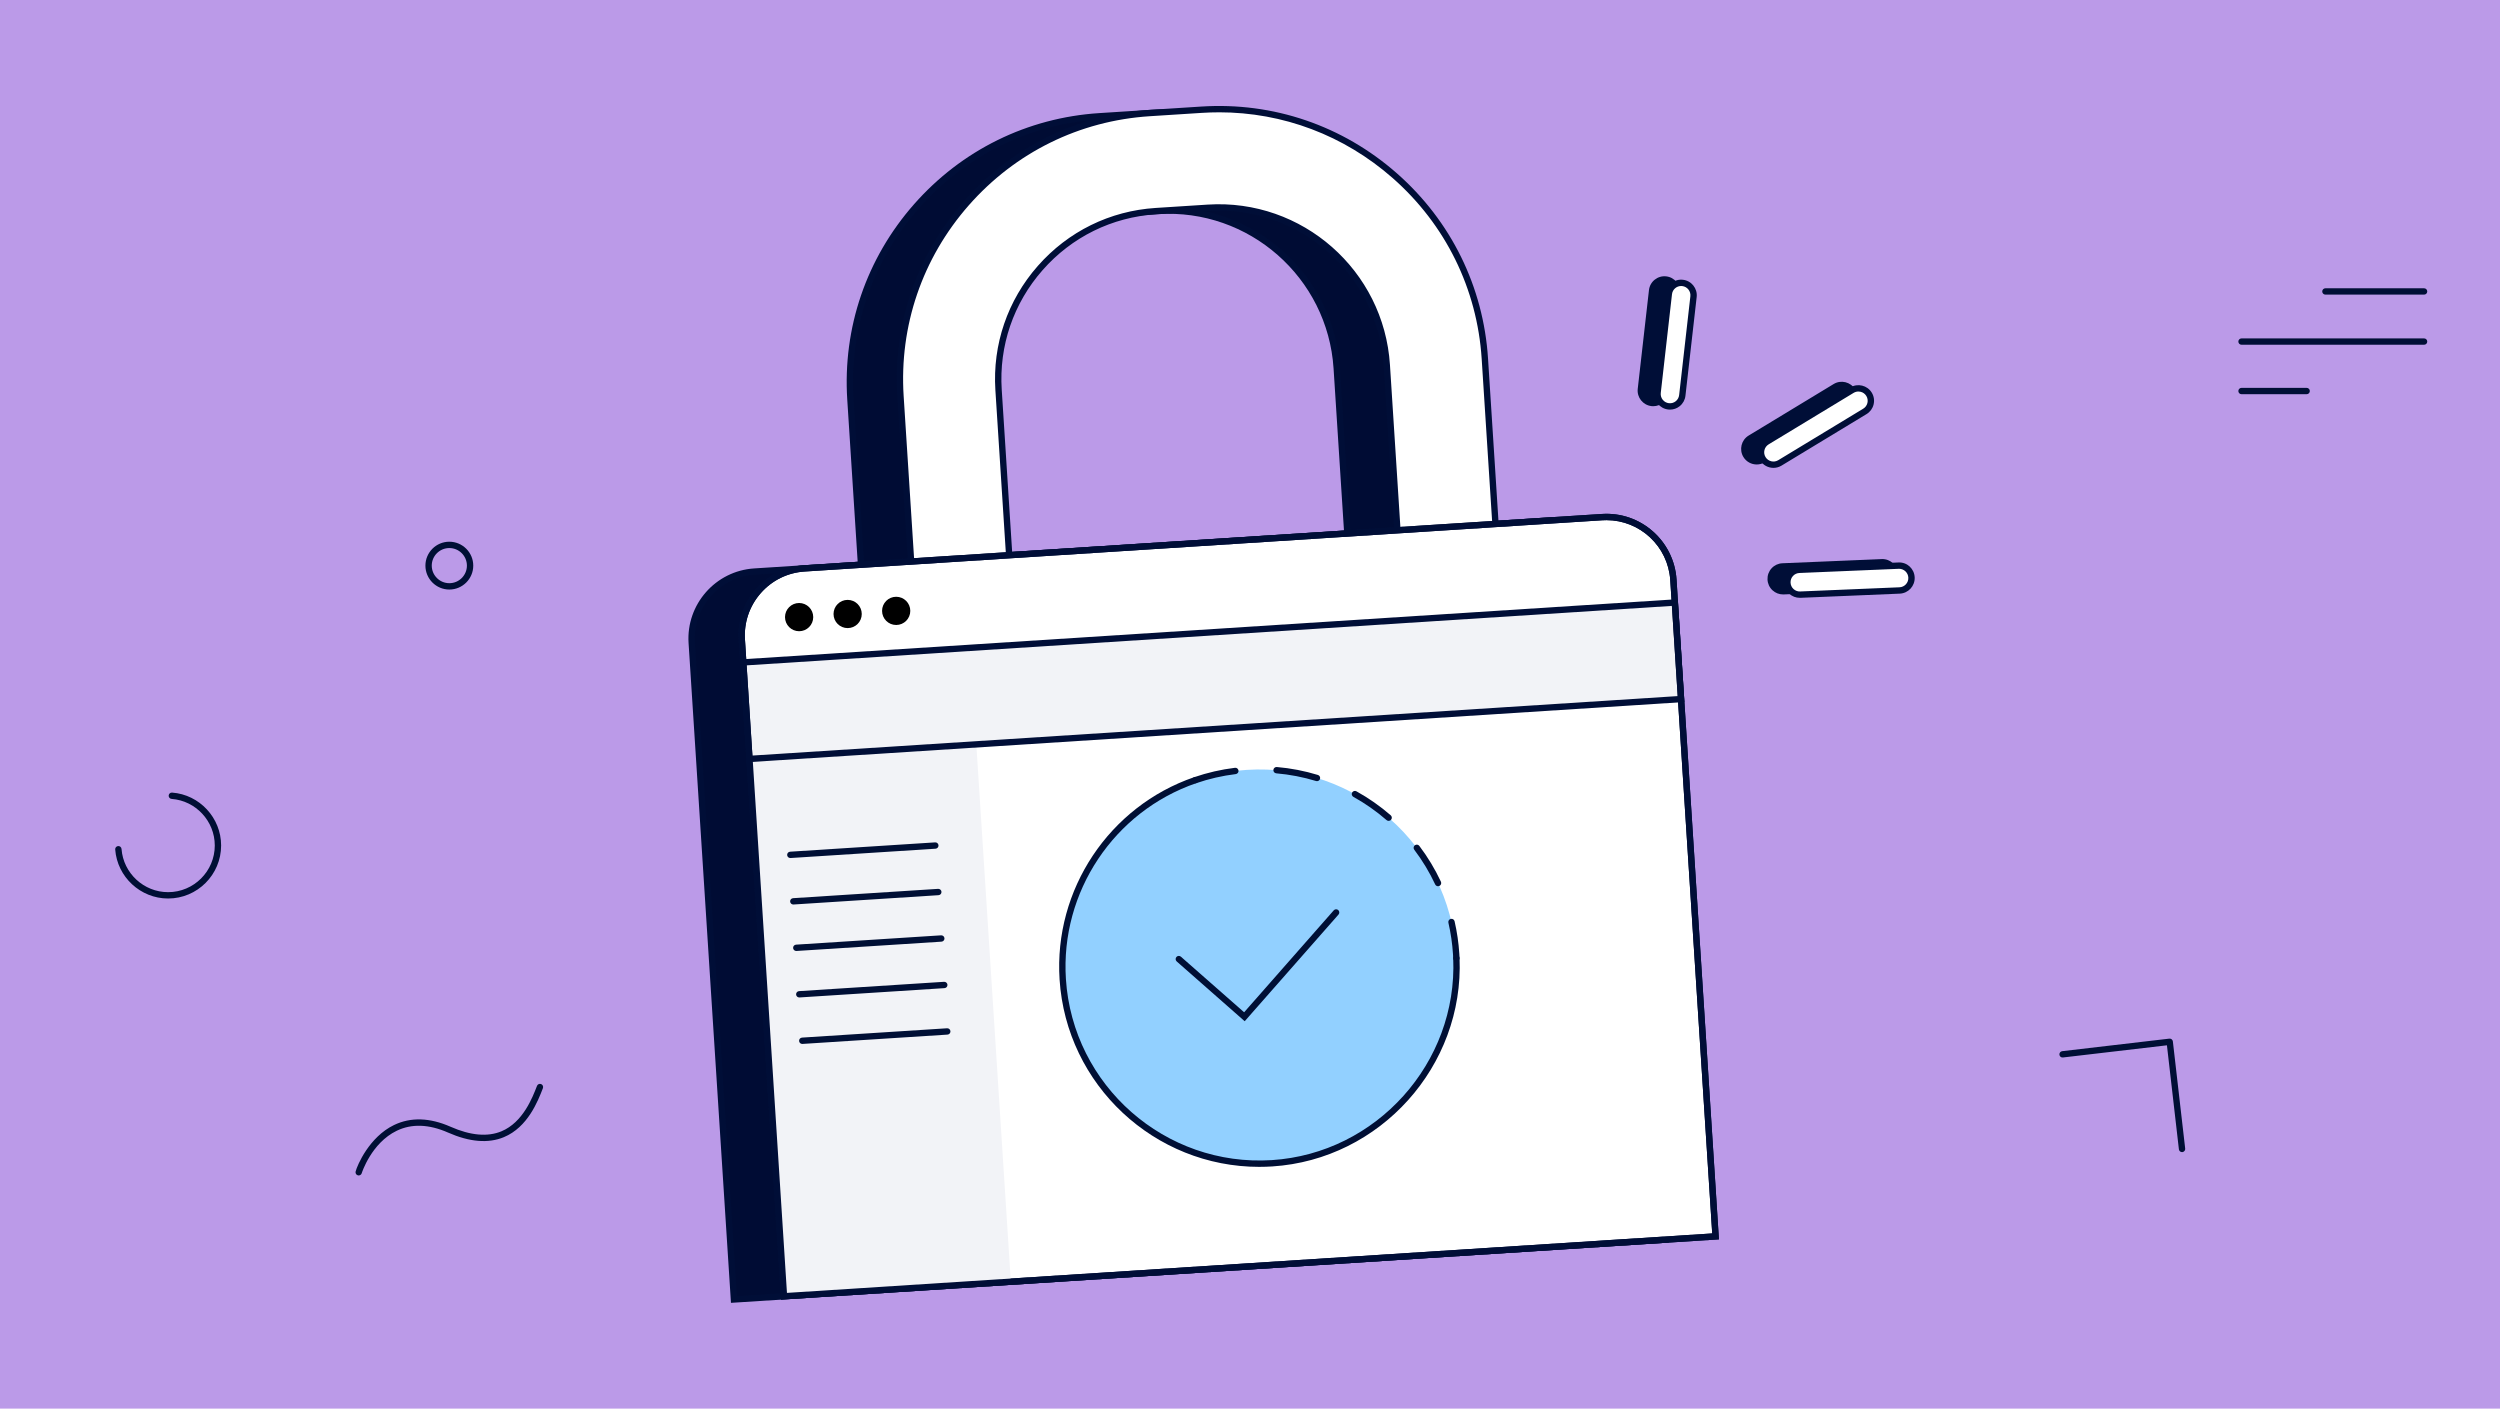
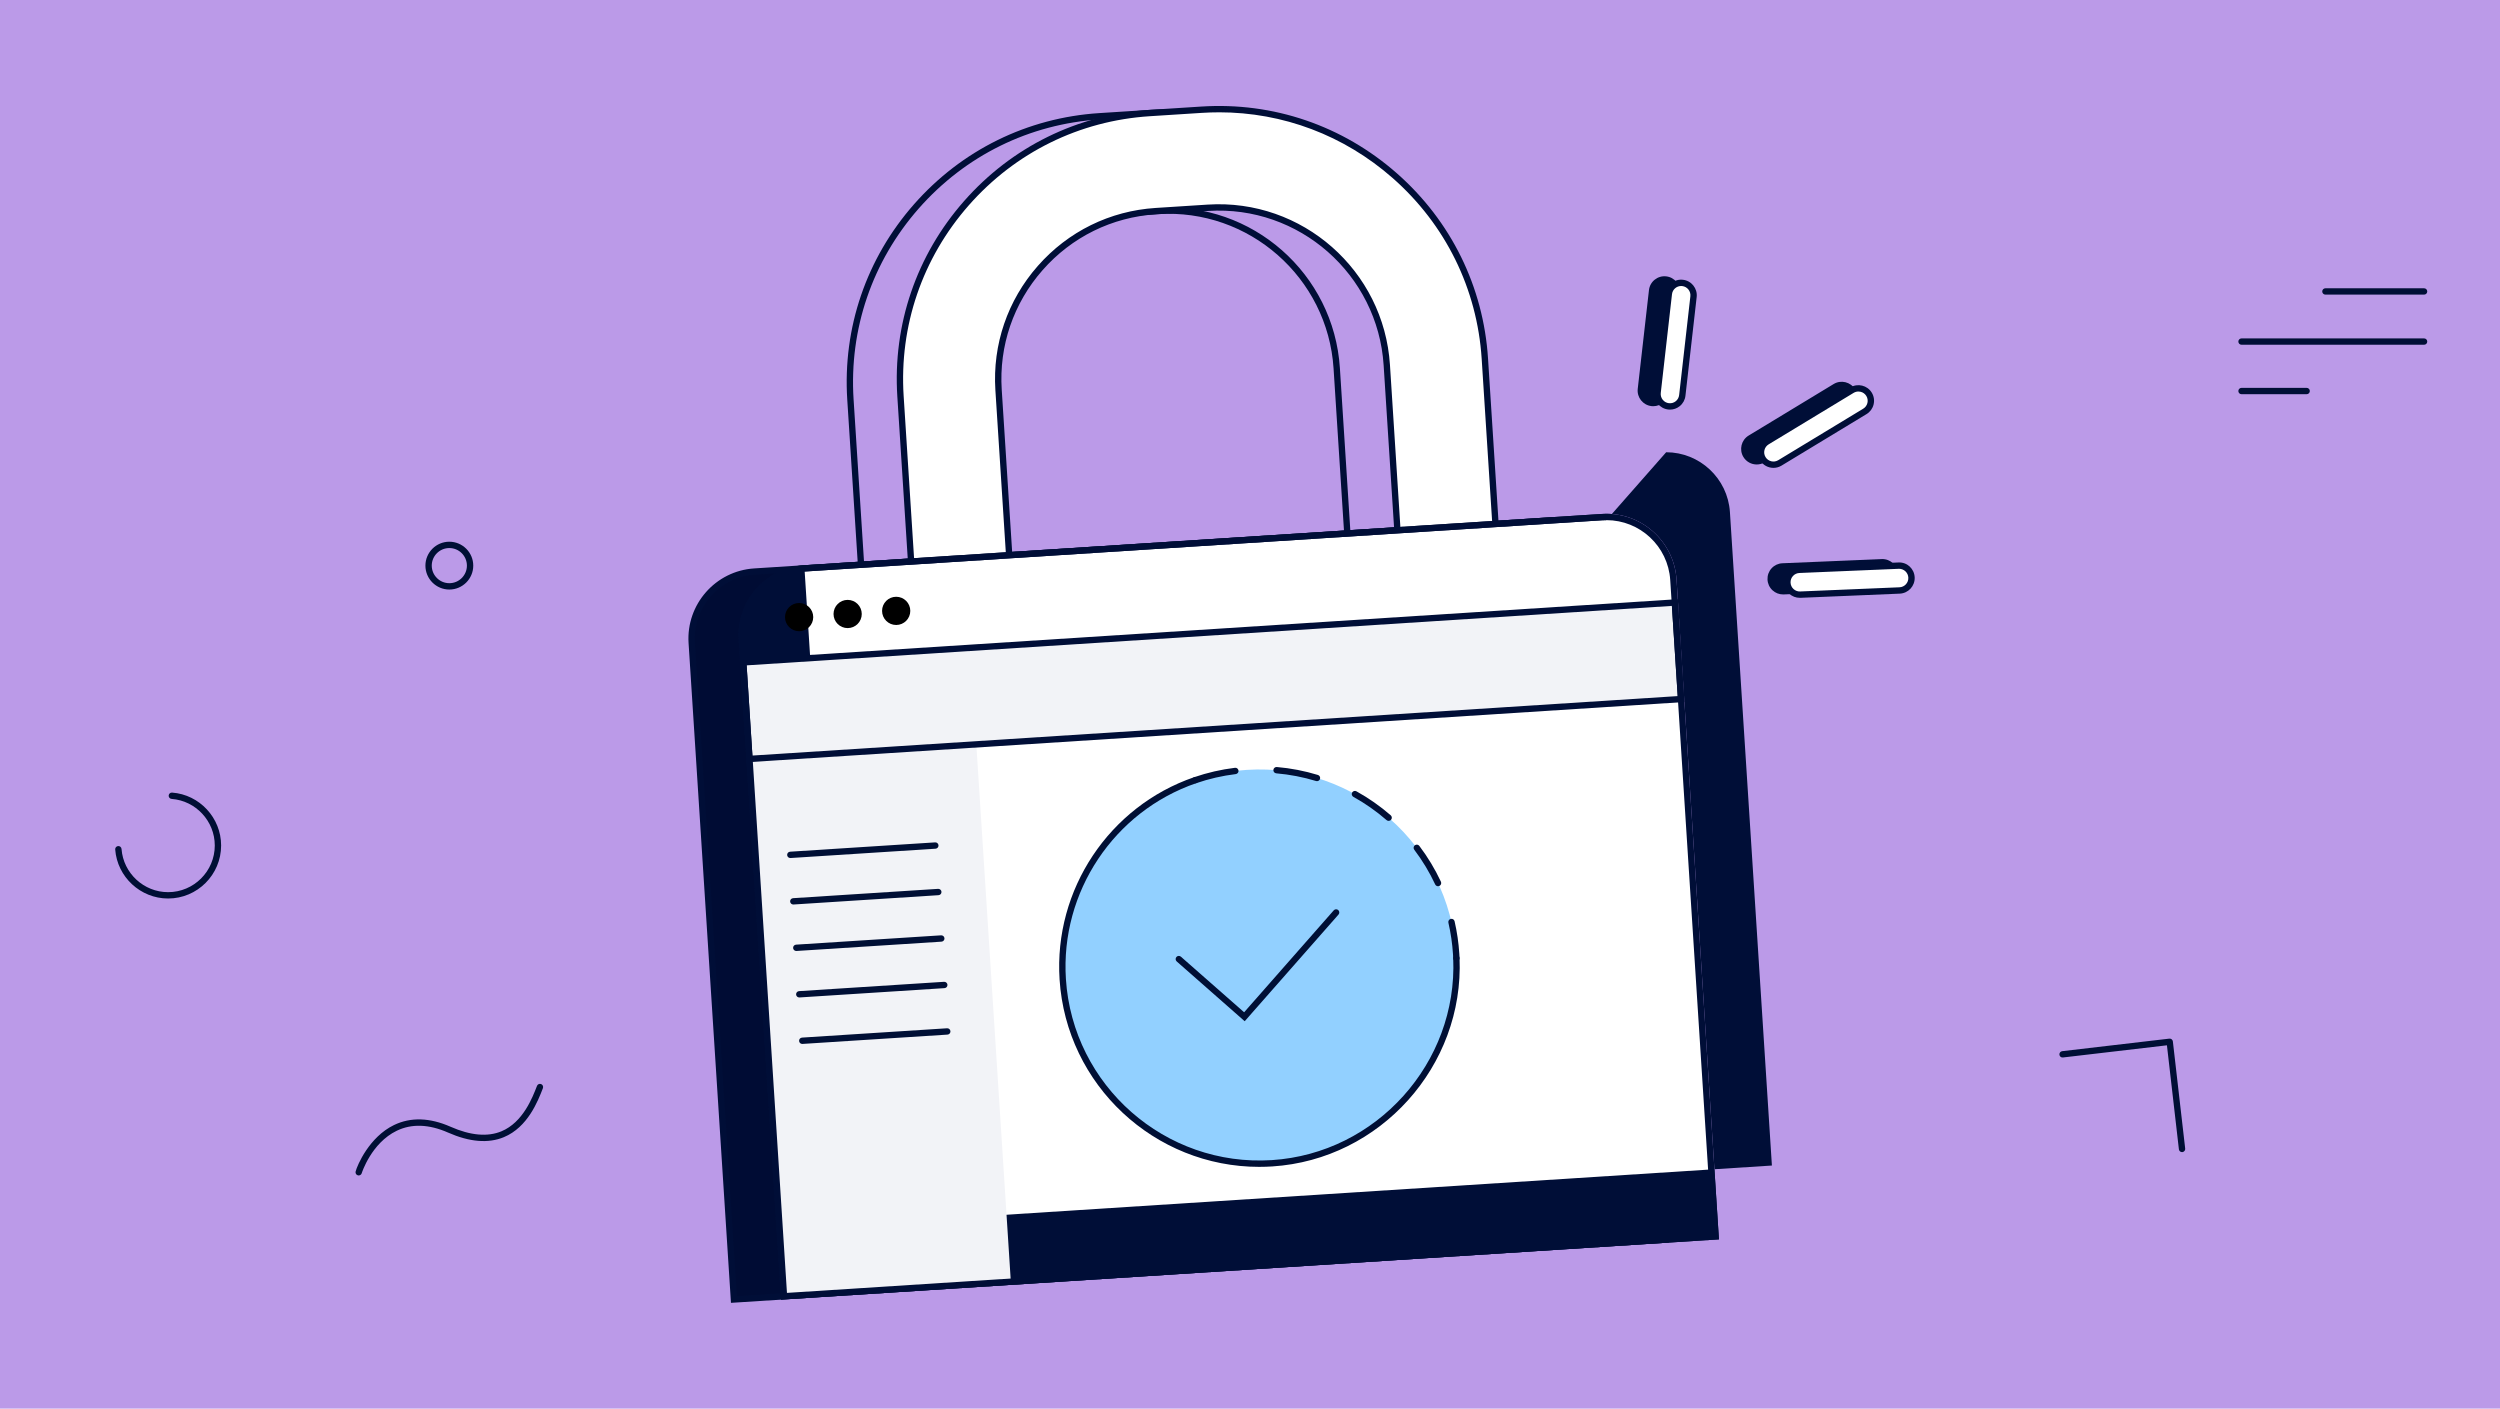
<svg xmlns="http://www.w3.org/2000/svg" width="394" height="222" viewBox="0 0 394 222">
  <defs>
    <style>.d{fill:#f2f3f7;}.e{fill:#000c34;}.f{fill:#000f35;}.g{fill:#000e37;}.h{fill:#f0f2f6;}.i{fill:#fff;}.j{fill:#bb9ae8;}.k{fill:#92d0ff;}</style>
  </defs>
  <g id="b">
    <rect class="j" width="394" height="222" />
  </g>
  <g id="c">
-     <path class="e" d="m152.232,104.772l-2.75-42.806c-.938-14.603,10.179-27.248,24.782-28.187l8.218-.528c14.603-.938,27.247,10.18,28.186,24.783l2.75,42.806,15.456-.993-2.75-42.806c-1.486-23.126-21.509-40.731-44.634-39.245l-8.218.528c-23.125,1.486-40.731,21.508-39.245,44.634l2.75,42.806,15.456-.993Z" />
    <path class="g" d="m136.31,106.296l-2.782-43.305c-.728-11.318,3.008-22.254,10.517-30.795,7.51-8.54,17.878-13.644,29.195-14.371l8.218-.528c23.41-1.508,43.662,16.311,45.166,39.712l2.782,43.305-16.454,1.057-2.782-43.305c-.921-14.329-13.351-25.24-27.654-24.317l-8.219.528c-14.327.92-25.235,13.327-24.315,27.655l2.783,43.305-16.454,1.057Zm47.902-88.087c-.893,0-1.788.028-2.69.086l-8.218.528c-11.052.71-21.176,5.694-28.509,14.033s-10.979,19.019-10.27,30.07l2.718,42.307,14.458-.928-2.719-42.307c-.955-14.879,10.371-27.762,25.249-28.718l8.219-.528c14.907-.952,27.761,10.373,28.717,25.25l2.718,42.307,14.458-.928-2.718-42.307c-1.41-21.948-19.721-38.865-41.413-38.865Z" />
    <polyline class="e" points="172.426 147.64 183.294 157.195 198.489 139.914" />
    <path class="f" d="m183.339,157.901l-11.242-9.886c-.207-.182-.228-.498-.045-.706.183-.207.499-.228.705-.045l10.492,9.226,14.864-16.906c.185-.208.5-.228.706-.045.207.182.228.498.046.706l-15.526,17.657Z" />
    <path class="e" d="m262.484,195.364l-146.817,9.433-6.649-103.483c-.374-5.829,4.047-10.858,9.876-11.232l125.709-8.077c5.829-.374,10.858,4.047,11.232,9.876l6.649,103.483Z" />
    <path class="g" d="m115.2,205.329l-6.682-103.982c-.391-6.095,4.249-11.372,10.343-11.764l125.709-8.077c2.971-.191,5.804.782,8.024,2.735,2.222,1.954,3.55,4.656,3.739,7.608l6.682,103.982-147.815,9.498Zm130.095-122.846c-.22,0-.44.007-.66.021l-125.709,8.077c-5.544.356-9.765,5.157-9.409,10.701l6.617,102.984,145.819-9.369-6.617-102.984c-.172-2.686-1.381-5.144-3.401-6.921-1.855-1.631-4.191-2.51-6.64-2.51Z" />
    <path class="i" d="m160.123,104.265l-2.75-42.806c-.938-14.603,10.179-27.248,24.782-28.187l8.218-.528c14.603-.938,27.247,10.18,28.186,24.783l2.75,42.806,15.456-.993-2.75-42.806c-1.486-23.126-21.509-40.731-44.634-39.245l-8.218.528c-23.125,1.486-40.731,21.508-39.245,44.634l2.75,42.806,15.456-.993Z" />
    <path class="g" d="m144.2,105.79l-2.782-43.305c-.728-11.318,3.008-22.254,10.517-30.794,7.509-8.54,17.877-13.644,29.194-14.371l8.219-.528c11.325-.727,22.255,3.008,30.794,10.517,8.54,7.509,13.645,17.877,14.371,29.195l2.783,43.305-16.454,1.058-2.782-43.305c-.921-14.329-13.333-25.239-27.654-24.316l-8.219.528c-6.93.445-13.277,3.57-17.876,8.8-4.598,5.23-6.885,11.926-6.439,18.855l2.783,43.305-16.454,1.058Zm47.922-88.088c-.9,0-1.804.029-2.71.087l-8.219.528c-11.052.71-21.176,5.694-28.508,14.033-7.333,8.339-10.979,19.018-10.27,30.069l2.718,42.307,14.458-.929-2.719-42.307c-.463-7.196,1.912-14.15,6.686-19.58s11.367-8.675,18.562-9.138l8.219-.528c14.901-.954,27.761,10.373,28.717,25.25l2.718,42.307,14.458-.929-2.719-42.307c-.71-11.052-5.693-21.176-14.033-28.509-7.655-6.731-17.283-10.357-27.359-10.357Z" />
    <path class="f" d="m191.23,157.394l-11.243-9.886c-.207-.182-.228-.498-.046-.706.184-.206.499-.228.706-.045l10.493,9.226,14.863-16.906c.184-.207.499-.228.706-.045.207.182.228.498.046.706l-15.525,17.657Z" />
    <path class="i" d="m270.374,194.857l-146.817,9.433-6.649-103.483c-.374-5.829,4.047-10.858,9.876-11.232l125.709-8.077c5.829-.374,10.858,4.047,11.232,9.876l6.649,103.483Z" />
-     <path class="g" d="m123.09,204.822l-6.681-103.982c-.19-2.953.781-5.802,2.735-8.024,1.953-2.222,4.655-3.55,7.607-3.74l125.709-8.077c6.103-.403,11.372,4.248,11.764,10.343l6.681,103.982-147.815,9.498Zm130.088-122.846c-.216,0-.434.007-.652.021l-125.709,8.077c-2.687.172-5.144,1.381-6.921,3.402-1.777,2.021-2.661,4.614-2.488,7.299l6.616,102.984,145.819-9.369-6.616-102.984c-.343-5.326-4.785-9.431-10.049-9.431Z" />
+     <path class="g" d="m123.09,204.822l-6.681-103.982c-.19-2.953.781-5.802,2.735-8.024,1.953-2.222,4.655-3.55,7.607-3.74l125.709-8.077c6.103-.403,11.372,4.248,11.764,10.343l6.681,103.982-147.815,9.498Zm130.088-122.846c-.216,0-.434.007-.652.021l-125.709,8.077l6.616,102.984,145.819-9.369-6.616-102.984c-.343-5.326-4.785-9.431-10.049-9.431Z" />
    <path class="k" d="m200.48,183.334c-17.121,1.1-31.893-11.888-32.993-29.009s11.888-31.893,29.009-32.993c17.122-1.1,31.894,11.888,32.994,29.009,1.1,17.122-11.888,31.893-29.01,32.993Z" />
    <path class="f" d="m26.492,141.605c-4.352,0-8.013-3.395-8.336-7.729-.021-.275.186-.515.462-.536.276-.022.516.186.536.461.284,3.815,3.507,6.804,7.338,6.804,4.057,0,7.357-3.301,7.357-7.358,0-3.831-2.988-7.054-6.804-7.337-.275-.021-.482-.26-.462-.536s.265-.483.536-.461c4.334.322,7.729,3.983,7.729,8.335,0,4.609-3.749,8.358-8.357,8.358Z" />
    <path class="f" d="m343.89,181.576c-.25,0-.467-.188-.496-.443l-1.886-16.393-16.389,1.919c-.289.033-.522-.165-.556-.439-.031-.274.165-.522.439-.555l16.887-1.977c.132-.017.265.021.369.104.103.083.171.203.186.335l1.943,16.891c.031.274-.166.522-.44.554-.019.002-.039.003-.059.003Z" />
    <path class="f" d="m70.814,92.912c-2.078,0-3.769-1.691-3.769-3.769s1.691-3.769,3.769-3.769,3.771,1.691,3.771,3.769-1.691,3.769-3.771,3.769Zm0-6.539c-1.527,0-2.769,1.242-2.769,2.769s1.242,2.769,2.769,2.769,2.771-1.242,2.771-2.769-1.243-2.769-2.771-2.769Z" />
    <path class="f" d="m56.531,185.253c-.041,0-.084-.005-.126-.016-.268-.069-.428-.342-.358-.61.26-.998,2.151-5.436,6.046-7.319,2.628-1.273,5.631-1.181,8.925.271,3.133,1.381,5.828,1.622,8.009.715,3.386-1.406,4.884-5.29,5.604-7.157.1-.258.389-.387.646-.286.258.099.386.389.287.646-.77,1.996-2.372,6.15-6.153,7.72-2.445,1.016-5.405.773-8.797-.723-3.011-1.327-5.731-1.423-8.085-.286-4,1.935-5.501,6.625-5.513,6.671-.059.225-.262.374-.484.374Z" />
    <path class="g" d="m296.746,92.522l-15.65.658c-1.081.045-1.993-.793-2.039-1.874-.045-1.081.793-1.993,1.874-2.039l15.65-.658c1.081-.045,1.993.793,2.039,1.874.045,1.081-.793,1.993-1.874,2.039Z" />
    <path class="g" d="m281.011,93.683c-.617,0-1.203-.228-1.66-.648-.484-.445-.766-1.051-.793-1.706s.202-1.284.646-1.767c.444-.483,1.05-.765,1.707-.792l15.648-.658c1.366-.056,2.502.999,2.561,2.353.056,1.353-.999,2.502-2.353,2.559l-15.65.658c-.036.002-.071.002-.106.002Zm15.653-4.575c-.021,0-.041.001-.062.002l-15.648.658c-.39.017-.749.183-1.013.47-.264.287-.399.659-.383,1.048.016.389.183.749.47,1.012.286.264.672.4,1.047.383l15.65-.658c.804-.034,1.43-.715,1.395-1.518-.033-.782-.68-1.397-1.456-1.397Z" />
    <path class="g" d="m264.265,46.219l-1.77,15.564c-.122,1.075-1.092,1.846-2.167,1.724-1.075-.122-1.846-1.092-1.724-2.167l1.77-15.564c.122-1.075,1.092-1.846,2.167-1.724s1.846,1.092,1.724,2.167Z" />
    <path class="g" d="m260.551,64.019c-.092,0-.185-.005-.279-.016-1.347-.153-2.317-1.373-2.165-2.72l1.77-15.564c.074-.652.398-1.237.912-1.645.515-.409,1.157-.594,1.809-.519.652.074,1.236.398,1.645.912s.593,1.156.519,1.809l-1.77,15.563c-.144,1.252-1.21,2.18-2.441,2.18Zm1.767-19.48c-.328,0-.644.11-.905.317-.306.242-.497.589-.541.976l-1.77,15.564c-.091.798.485,1.522,1.284,1.613.792.082,1.522-.485,1.613-1.284l1.77-15.563c.045-.387-.065-.768-.307-1.073-.243-.305-.59-.497-.977-.541-.056-.006-.112-.009-.167-.009Z" />
    <path class="g" d="m291.271,64.301l-13.396,8.118c-.925.561-2.129.265-2.689-.66-.56-.925-.265-2.129.66-2.689l13.396-8.118c.925-.561,2.129-.265,2.689.66.56.925.265,2.129-.66,2.689Z" />
    <path class="g" d="m276.864,73.203c-.832,0-1.645-.422-2.106-1.184-.702-1.159-.33-2.674.829-3.377l13.396-8.118c1.157-.703,2.674-.331,3.376.828.702,1.159.331,2.673-.828,3.376l-13.396,8.119c-.397.241-.836.355-1.27.355Zm13.39-12.034c-.258,0-.518.068-.754.211l-13.396,8.118c-.688.416-.908,1.315-.491,2.002.202.333.521.568.899.661.379.092.77.033,1.103-.169l13.396-8.119c.333-.202.567-.521.66-.899.092-.378.032-.769-.17-1.103-.273-.452-.756-.702-1.249-.702Z" />
    <path class="i" d="m299.38,93.057l-15.65.658c-1.081.045-1.993-.793-2.039-1.874-.045-1.081.793-1.993,1.874-2.039l15.65-.658c1.081-.045,1.993.793,2.039,1.874s-.793,1.993-1.874,2.039Z" />
    <path class="g" d="m283.644,94.217c-.617,0-1.204-.228-1.661-.648-.483-.445-.765-1.051-.792-1.706s.202-1.283.646-1.767c.443-.483,1.05-.765,1.705-.792l15.65-.659c1.38-.072,2.502.999,2.561,2.353.056,1.354-1,2.502-2.353,2.559l-15.65.659c-.036.002-.071.002-.106.002Zm15.653-4.575c-.021,0-.041.001-.062.002l-15.649.659c-.39.017-.749.183-1.012.47-.264.287-.399.659-.383,1.048.016.389.183.749.469,1.012.288.264.665.403,1.049.383l15.649-.659c.804-.034,1.43-.715,1.395-1.518-.033-.782-.68-1.397-1.456-1.397Z" />
    <path class="i" d="m266.899,46.753l-1.77,15.564c-.122,1.075-1.092,1.846-2.167,1.724-1.075-.122-1.846-1.092-1.724-2.167l1.77-15.564c.122-1.075,1.092-1.846,2.167-1.724s1.846,1.092,1.724,2.167Z" />
    <path class="g" d="m263.188,64.554c-.094,0-.188-.005-.282-.016-1.347-.153-2.317-1.373-2.165-2.72l1.77-15.563c.153-1.346,1.368-2.324,2.721-2.164,1.346.153,2.316,1.373,2.164,2.72l-1.77,15.564c-.074.652-.398,1.237-.912,1.645-.439.35-.972.535-1.525.535Zm1.765-19.48c-.731,0-1.363.55-1.447,1.294l-1.77,15.563c-.091.798.485,1.522,1.284,1.614.388.044.769-.066,1.072-.308.305-.242.496-.589.54-.976l1.77-15.564c.091-.799-.484-1.522-1.283-1.613-.056-.006-.11-.009-.166-.009Z" />
    <path class="i" d="m293.905,64.836l-13.396,8.118c-.925.561-2.129.265-2.689-.66s-.265-2.129.66-2.689l13.396-8.118c.925-.561,2.129-.265,2.689.66.56.925.265,2.129-.66,2.689Z" />
    <path class="g" d="m279.498,73.737c-.832,0-1.645-.422-2.106-1.184-.34-.561-.441-1.222-.285-1.859.156-.638.552-1.176,1.114-1.517l13.396-8.118c1.157-.703,2.674-.331,3.376.828.34.561.441,1.222.285,1.86s-.552,1.176-1.114,1.517l-13.396,8.118c-.397.241-.836.355-1.27.355Zm13.39-12.035c-.264,0-.522.072-.754.212l-13.396,8.118c-.333.202-.567.521-.66.9-.093.378-.033.769.169,1.103s.521.568.899.661c.379.093.769.032,1.103-.169l13.396-8.118c.333-.202.567-.521.66-.899.093-.378.033-.77-.169-1.103s-.521-.568-.899-.661c-.116-.028-.233-.043-.35-.043Z" />
    <rect class="d" x="121.135" y="118.618" width="35.497" height="84.6" transform="translate(-10.032 9.236) rotate(-3.676)" />
    <line class="h" x1="124.553" y1="134.726" x2="147.41" y2="133.258" />
    <path class="f" d="m124.554,135.226c-.262,0-.482-.203-.499-.468-.018-.276.191-.514.467-.531l22.855-1.468c.265-.022.514.191.531.467s-.191.514-.467.531l-22.855,1.468c-.011.001-.021.001-.032.001Z" />
    <line class="h" x1="125.024" y1="142.051" x2="147.88" y2="140.582" />
    <path class="f" d="m125.023,142.551c-.262,0-.482-.203-.499-.468-.018-.276.191-.514.467-.531l22.856-1.469c.265-.015.514.191.531.467s-.191.514-.467.531l-22.856,1.469c-.011.001-.021.001-.032.001Z" />
    <line class="h" x1="125.495" y1="149.375" x2="148.351" y2="147.907" />
    <path class="f" d="m125.494,149.875c-.262,0-.482-.203-.499-.468-.018-.276.191-.514.467-.531l22.856-1.469c.265-.02.514.191.531.467.018.276-.191.514-.467.531l-22.856,1.469c-.011.001-.021.001-.032.001Z" />
    <line class="h" x1="125.965" y1="156.7" x2="148.821" y2="155.231" />
    <path class="f" d="m125.965,157.2c-.262,0-.482-.203-.499-.468-.018-.276.191-.514.467-.531l22.856-1.468c.265-.013.514.191.531.467s-.191.514-.467.531l-22.856,1.468c-.011.001-.021.001-.032.001Z" />
    <line class="h" x1="126.436" y1="164.024" x2="149.292" y2="162.556" />
    <path class="f" d="m126.436,164.524c-.262,0-.482-.203-.499-.468-.018-.276.191-.514.467-.531l22.856-1.469c.264-.018.514.191.531.467.018.276-.191.514-.467.531l-22.856,1.469c-.011.001-.021.001-.032.001Z" />
    <circle cx="125.941" cy="97.257" r="2.224" />
    <circle cx="133.589" cy="96.765" r="2.224" />
    <circle cx="141.238" cy="96.274" r="2.224" />
    <rect class="d" x="117.476" y="99.66" width="147.12" height="15.243" transform="translate(-6.486 12.47) rotate(-3.676)" />
    <path class="g" d="m117.649,120.136l-1.042-16.21,147.815-9.498,1.041,16.21-147.815,9.498Zm.021-15.276l.913,14.214,145.818-9.369-.912-14.214-145.819,9.369Z" />
    <line class="d" x1="264.027" y1="96.072" x2="117.21" y2="105.505" />
    <path class="f" d="m198.468,183.899c-16.49.001-30.407-12.858-31.48-29.543-.91-14.157,7.814-27.264,21.213-31.874.265-.092.546.049.636.31s-.049.545-.31.635c-12.976,4.464-21.422,17.156-20.541,30.864,1.08,16.82,15.67,29.623,32.462,28.543,16.467-1.058,29.287-15.324,28.578-31.802-.012-.276.203-.509.478-.521.269-.032.51.203.521.478.731,17.017-12.509,31.75-29.514,32.843-.685.044-1.368.065-2.045.066Z" />
    <path class="f" d="m229.526,151.512c-.267,0-.488-.21-.5-.478-.009-.22-.021-.44-.035-.661-.106-1.671-.351-3.338-.724-4.957-.061-.269.105-.538.375-.6.271-.062.537.106.6.375.386,1.67.637,3.392.747,5.117.015.227.026.454.037.681.012.276-.202.509-.478.521-.007.001-.015.001-.021.001Zm-2.89-11.843c-.188,0-.368-.106-.453-.288-.899-1.925-2.009-3.764-3.297-5.467-.167-.22-.123-.534.097-.701.222-.166.534-.123.7.097,1.331,1.759,2.477,3.659,3.406,5.646.117.251.009.548-.241.665-.068.032-.141.047-.212.047Zm-7.785-10.298c-.116,0-.233-.04-.328-.123-1.611-1.398-3.372-2.631-5.232-3.663-.242-.134-.329-.438-.195-.68.135-.241.441-.33.68-.194,1.922,1.065,3.74,2.338,5.404,3.782.208.181.231.497.05.705-.1.114-.238.172-.378.172Zm-30.487-5.916c-.208,0-.401-.13-.473-.337-.09-.261.049-.545.31-.635,2.076-.714,4.239-1.211,6.43-1.479.263-.043.522.162.557.435s-.161.523-.435.557c-2.121.259-4.216.741-6.225,1.432-.055.019-.109.027-.163.027Zm19.192-.344c-.048,0-.098-.007-.146-.022-2.035-.622-4.144-1.029-6.271-1.211-.274-.023-.478-.266-.455-.54.024-.276.273-.476.541-.456,2.196.188,4.376.609,6.479,1.252.264.081.412.36.332.624-.066.215-.265.354-.478.354Z" />
    <path class="f" d="m196.164,160.946l-10.714-9.42c-.207-.182-.228-.498-.046-.706.184-.207.499-.227.706-.045l9.964,8.76,14.124-16.064c.184-.207.5-.227.706-.045.207.182.228.498.046.706l-14.786,16.815Z" />
    <path class="g" d="m123.09,204.822l-6.681-103.982c-.19-2.953.781-5.802,2.735-8.024,1.953-2.222,4.655-3.55,7.607-3.74l125.709-8.077c6.103-.403,11.372,4.248,11.764,10.343l6.681,103.982-147.815,9.498Zm130.088-122.846c-.216,0-.434.007-.652.021l-125.709,8.077c-2.687.172-5.144,1.381-6.921,3.402-1.777,2.021-2.661,4.614-2.488,7.299l6.616,102.984,145.819-9.369-6.616-102.984c-.343-5.326-4.785-9.431-10.049-9.431Z" />
    <path class="f" d="m363.528,62.127h-10.265c-.276,0-.5-.224-.5-.5s.224-.5.5-.5h10.265c.276,0,.5.224.5.5s-.224.5-.5.5Z" />
    <path class="f" d="m382.036,54.332h-28.773c-.276,0-.5-.224-.5-.5s.224-.5.5-.5h28.773c.276,0,.5.224.5.5s-.224.5-.5.5Z" />
    <path class="f" d="m382.036,46.432h-15.553c-.276,0-.5-.224-.5-.5s.224-.5.5-.5h15.553c.276,0,.5.224.5.5s-.224.5-.5.5Z" />
  </g>
</svg>